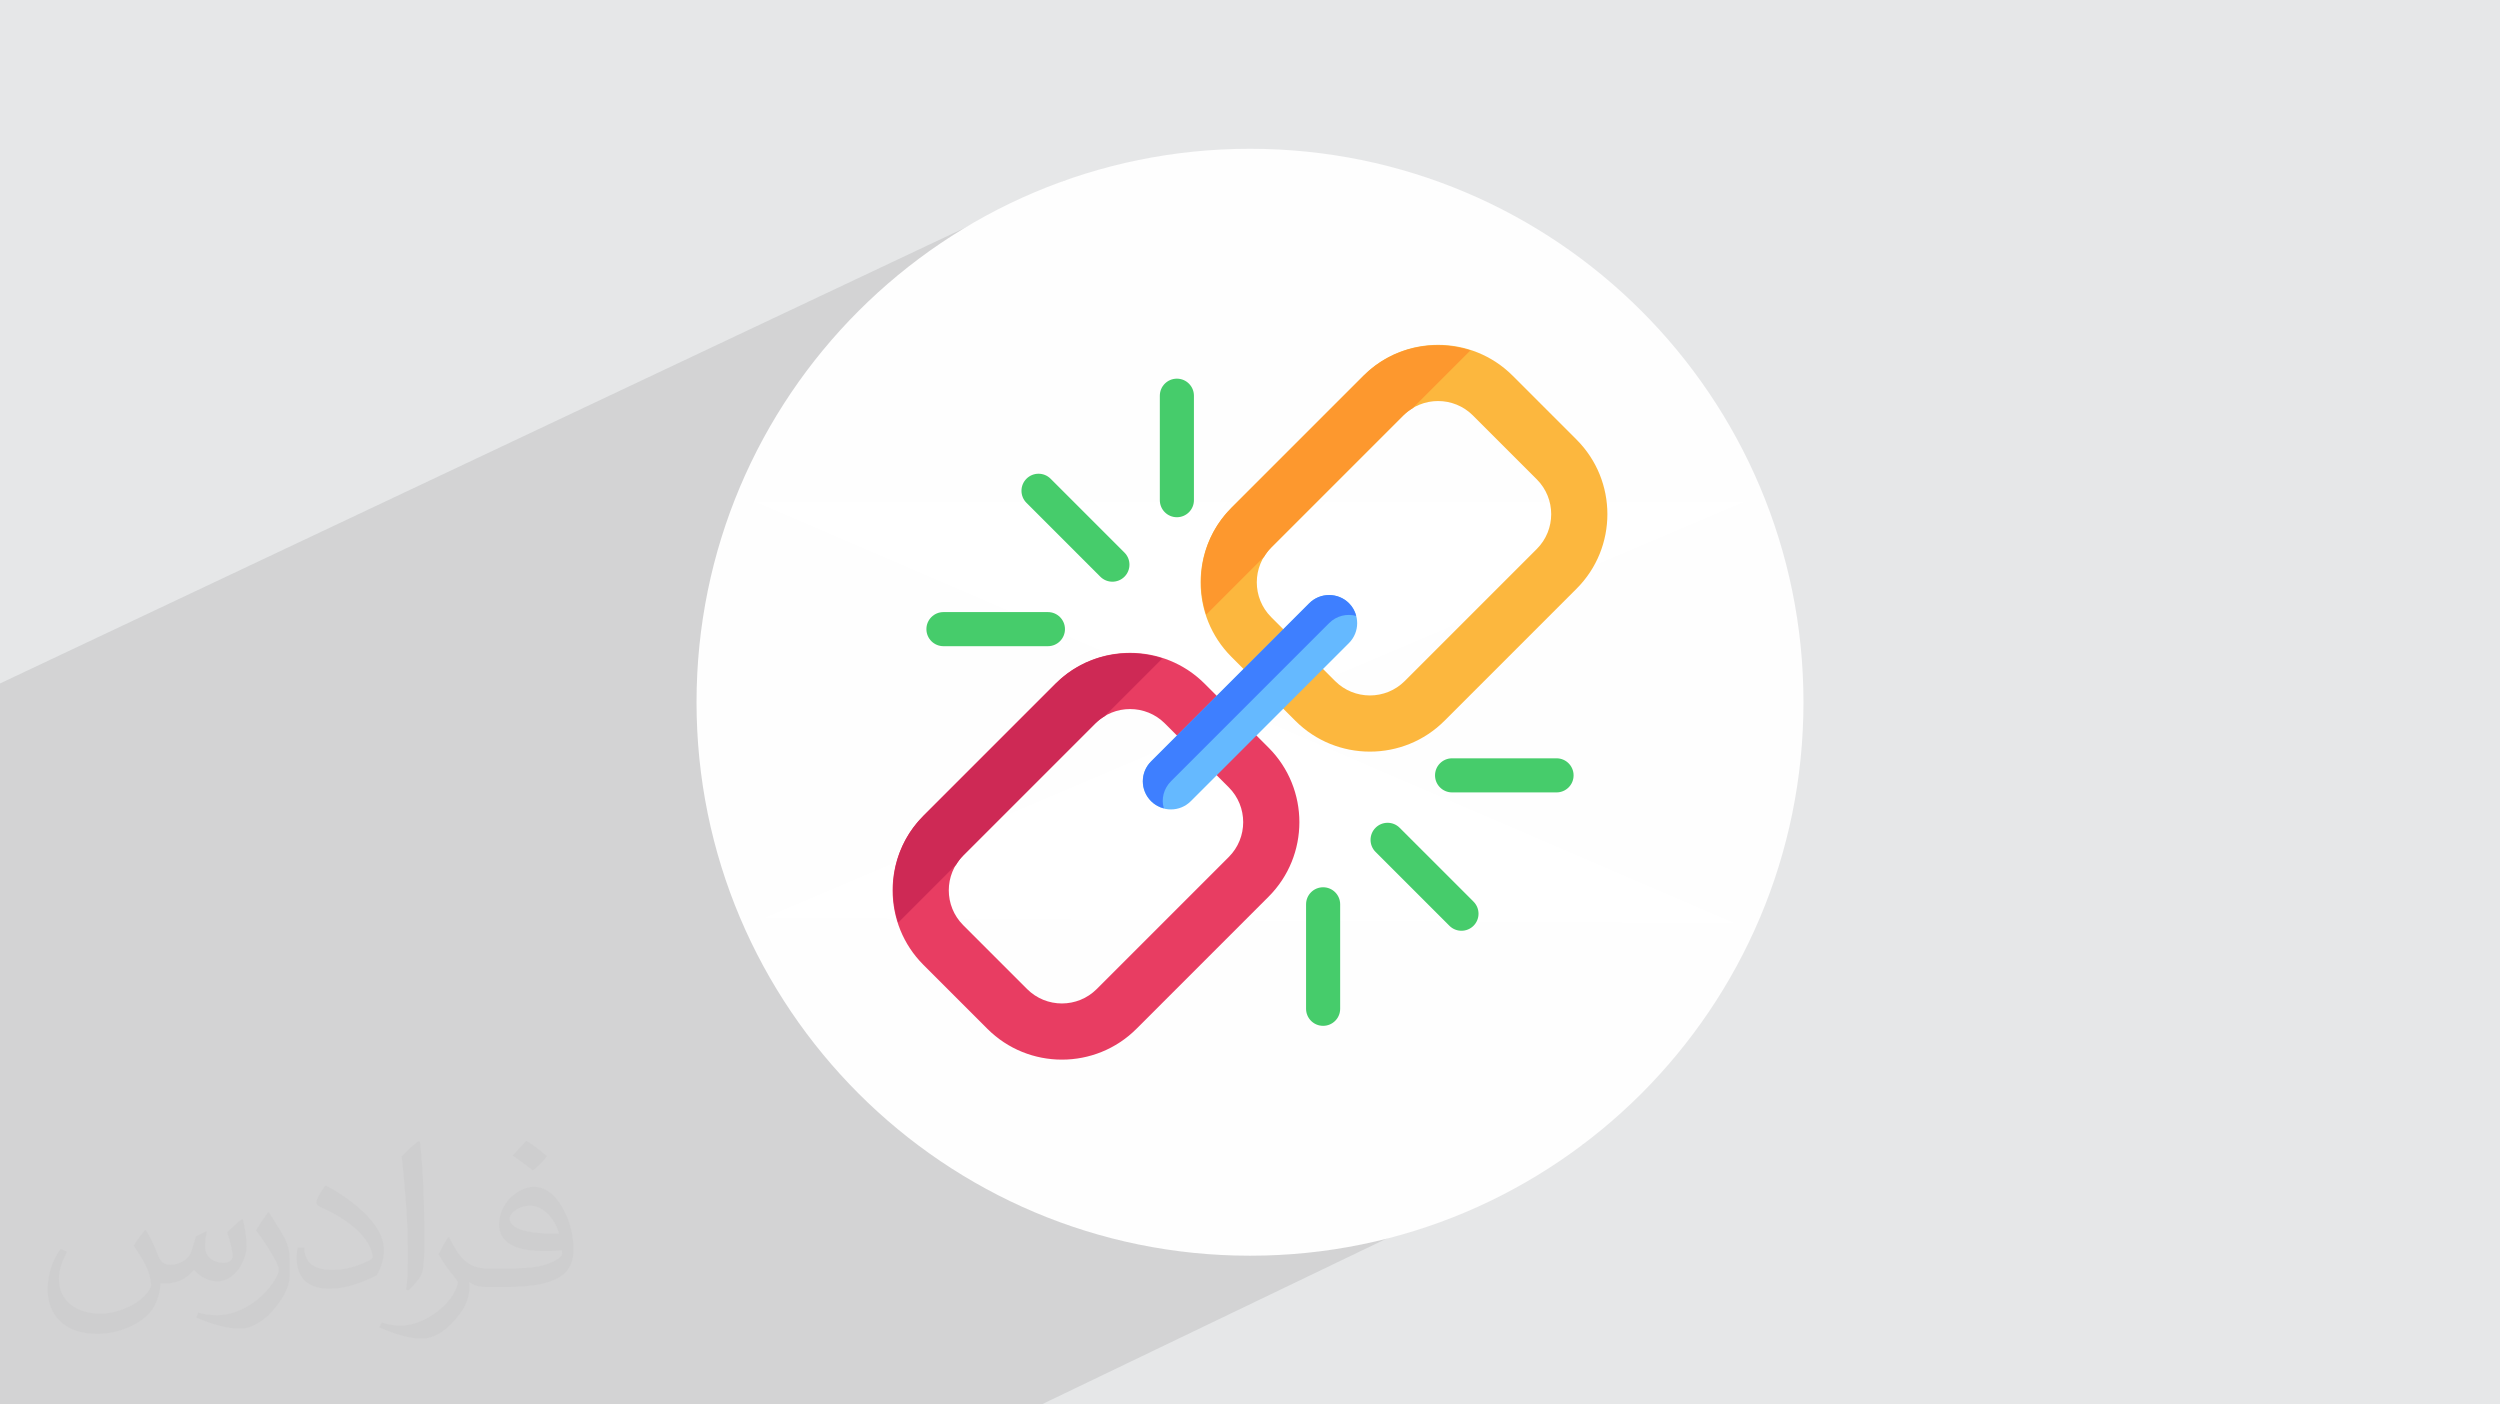
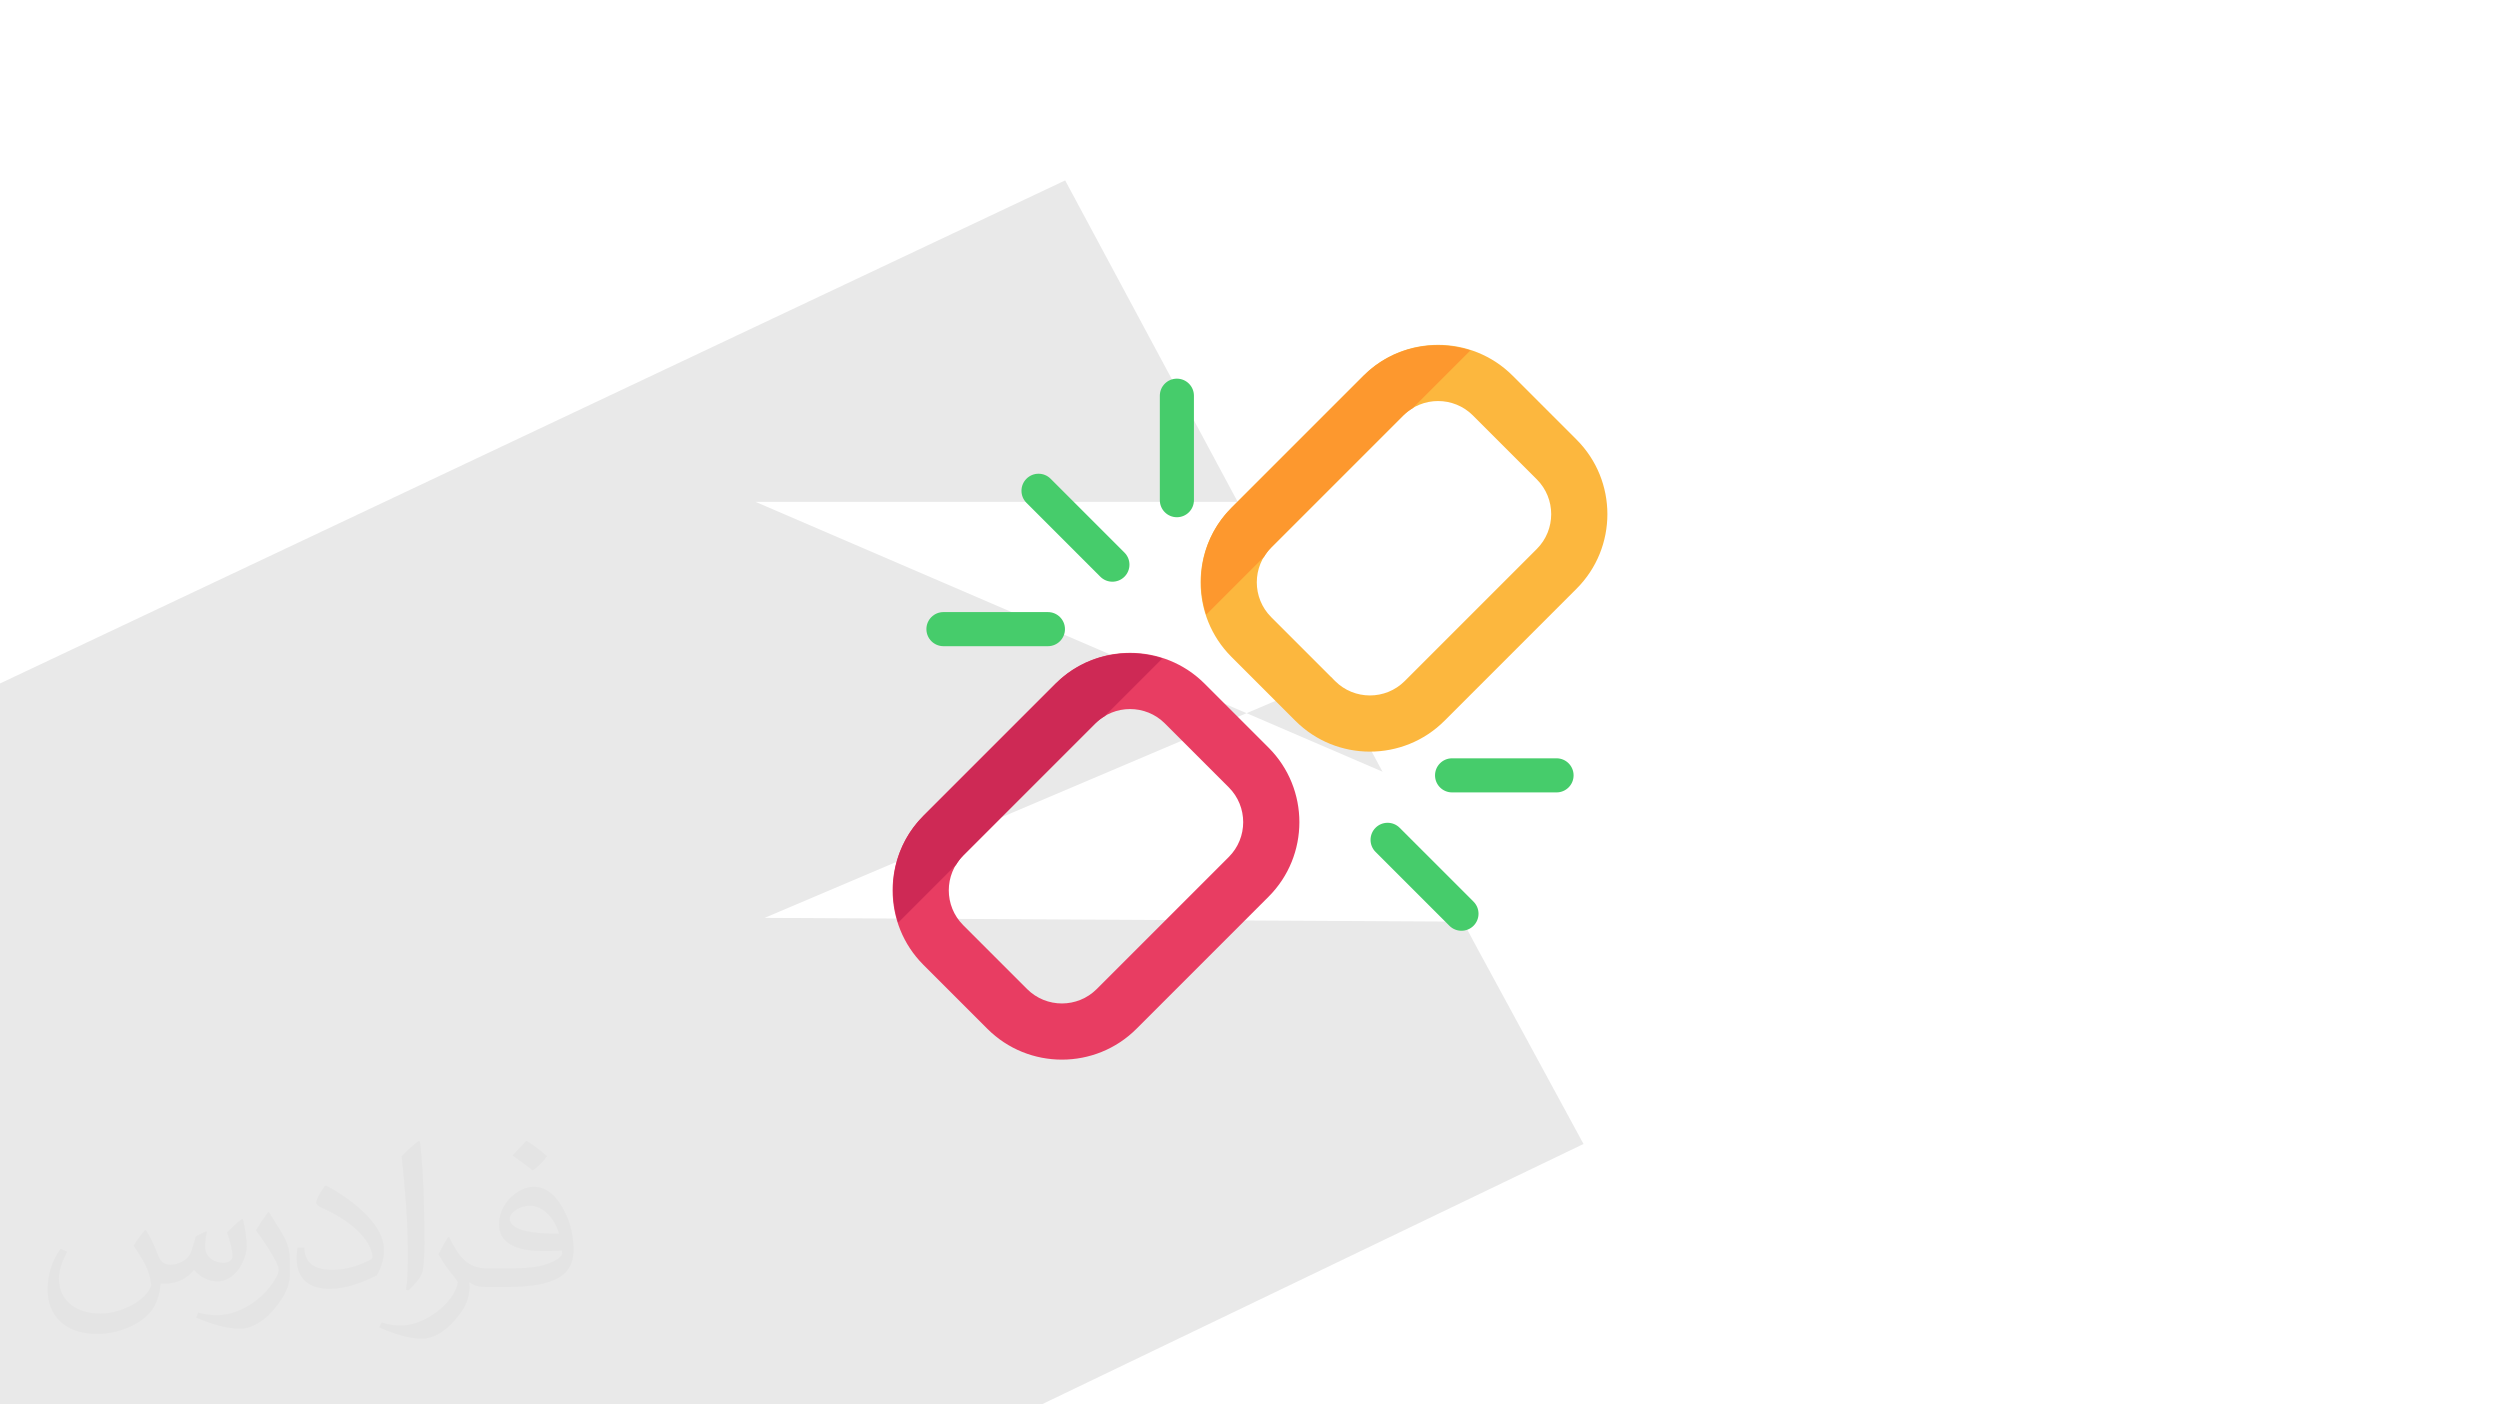
<svg xmlns="http://www.w3.org/2000/svg" xml:space="preserve" width="94.192mm" height="52.917mm" version="1.0" style="shape-rendering:geometricPrecision; text-rendering:geometricPrecision; image-rendering:optimizeQuality; fill-rule:evenodd; clip-rule:evenodd" viewBox="0 0 9404.92 5283.66">
  <defs>
    <style type="text/css">
   
    .fil3 {fill:#FEFEFE}
    .fil4 {fill:white}
    .fil9 {fill:#3E7FFF;fill-rule:nonzero}
    .fil11 {fill:#46CC6B;fill-rule:nonzero}
    .fil8 {fill:#65B9FF;fill-rule:nonzero}
    .fil7 {fill:#CE2955;fill-rule:nonzero}
    .fil6 {fill:#E83D62;fill-rule:nonzero}
    .fil5 {fill:#FCB73E;fill-rule:nonzero}
    .fil10 {fill:#FD982E;fill-rule:nonzero}
    .fil2 {fill:#373435;fill-opacity:0.031}
    .fil1 {fill:#2B2A29;fill-opacity:0.102}
    .fil0 {fill:#E6E7E8}
   
  </style>
  </defs>
  <g id="Layer_x0020_1">
-     <polygon class="fil0" points="-0,0 9404.92,0 9404.92,5283.66 -0,5283.66 " />
    <polygon class="fil1" points="5558.94,3570.18 5957.14,4303.57 3917.97,5283.66 -0,5283.66 -0,2571.17 4007.12,678.67 " />
    <path class="fil2" d="M548.54 4627.69c17.95,27.21 29.6,53.36 40.96,82.43 8.45,16.91 12.93,48.09 52.57,48.09 11.61,0 28.28,-3.42 43.06,-11.61 16.63,-8.73 29.32,-21.94 35.94,-42l15.85 -53.36 38.57 -19.02 2.64 2.64c-5.27,20.09 -6.59,39.36 -6.59,54.43 0,44.63 38.57,61.56 69.22,61.56 17.95,0 34.09,-8.73 34.09,-25.11 0,-21.13 -8.98,-57.06 -20.62,-89.29 17.95,-17.95 35.94,-35.94 56.53,-50.47l3.17 1.6c8.98,38.04 14,75.56 14,100.66 0,24.57 -10.83,51.79 -19.81,69.49 -18.49,34.87 -51.25,62.62 -90.87,62.62 -30.1,0 -63.65,-15.07 -86.66,-43.06l-1.32 0c-21.66,26.96 -55.22,51.25 -108.86,51.25l-16.63 0c-2.64,35.41 -10.29,60.49 -21.94,82.95 -31.95,62.34 -126.81,106.47 -216.1,106.47 -124.17,0 -186.51,-71.59 -186.51,-166.96 0,-58.91 19.27,-113.6 48.88,-152.42l24.29 10.04c-18.49,35.41 -30.91,68.68 -30.91,101.45 0,89.29 72.66,131.83 156.4,131.83 77.68,0 173.83,-49.41 191.28,-106.72 -6.59,-62.62 -30.1,-91.93 -66.04,-148.99 10.83,-19.02 24.83,-38.04 42.28,-58.38l3.17 0 0 0 0 0 -0.02 -0.09zm1432.13 -336.04c26.15,16.39 51.79,35.66 76.87,57.85 -14,19.81 -31.45,37.79 -53.11,53.64 -25.11,-20.34 -50.19,-37.79 -75.84,-56.27 17.42,-19.55 34.62,-38.29 52.04,-55.22l0 0 0 0 0 0 0 0 0 0 0.03 0zm13.47 244.11c-42.28,0 -76.87,27.75 -76.87,48.34 0,44.13 84.53,57.85 185.72,57.31 -12.68,-51.79 -57.06,-105.68 -108.86,-105.68l0.01 0.03zm-94.86 236.19c54.96,0 103.04,-1.6 139.74,-10.83 40.96,-10.29 75.56,-30.91 75.56,-45.17 0,-3.7 0,-8.19 -1.32,-11.89 -22.98,2.11 -49.41,2.11 -72.38,2.11 -74.49,0 -131.55,-16.91 -154.02,-58.66 -5.55,-11.61 -9.51,-24.57 -9.51,-39.36 0,-40.43 17.42,-79.79 48.09,-107 25.61,-22.45 53.89,-36.44 82.67,-36.44 52.04,0 93.51,41.75 122.57,107.54 15.85,35.94 26.68,77.4 26.68,129.72 0,34.87 -9.51,64.19 -31.17,85.85 -40.43,39.11 -114.92,53.89 -229.04,53.89l-51.79 0 0 0 -13.47 0c-28.28,0 -48.62,-5.02 -64.72,-17.42l-2.64 0c0.79,6.59 1.32,12.93 1.32,19.02 0,25.61 -8.45,58.38 -25.61,84.53 -50.72,75.3 -105.68,108.04 -153.24,108.04 -48.09,0 -107,-18.49 -160.11,-42.54l9.51 -18.49c17.17,7.13 40.96,11.89 73.7,11.89 85.85,0 198.66,-82.43 212.66,-163 -3.17,-6.59 -8.98,-15.32 -17.17,-24.57 -25.11,-29.85 -40.96,-54.68 -55.75,-80.83 12.68,-25.11 24.29,-45.17 35.13,-63.4l4.49 -0.53c36.72,74.77 69.99,117.55 144.23,117.55l11.61 0 0 0 53.89 0 0 0 0 0 0 0 0 0 0 0 0.09 0.01zm-371.98 79c6.34,-34.34 6.87,-72.91 6.87,-108.86l0 -53.36c0,-99.6 -12.68,-244.36 -22.98,-338.68 17.95,-19.27 43.06,-42 62.87,-57.31l5.81 1.6c13.47,118.62 16.63,256 16.63,383.06 0,33.3 -1.32,65.79 -4.49,89.55 -1.85,30.1 -19.27,52.83 -56.53,87.7l-8.19 -3.7zm-382.8 -157.19c1.85,46.77 24.83,83.49 105.15,83.49 49.93,0 92.19,-12.93 138.96,-35.13 8.45,-3.7 12.93,-8.73 12.93,-12.93 0,-29.32 -22.45,-68.15 -60.23,-103.55 -36.72,-33.3 -85.34,-62.62 -130.76,-82.18 -15.6,-6.59 -20.62,-13.47 -20.62,-20.09 0,-13.47 17.95,-41.75 32.77,-62.09l5.02 -0.53c52.04,27.21 110.17,67.64 153.24,112.53 39.11,41.47 63.4,83.49 63.4,129.19 0,33.81 -10.29,65.51 -26.96,95.11 -57.06,28.79 -117.83,50.72 -178.06,50.72 -73.17,0 -123.1,-34.34 -123.1,-114.92 0,-8.73 0,-22.19 3.17,-39.64l25.11 0 0 0 0 0 0 0 0 0 0 0 -0.02 0zm-132.37 -132.9l45.45 73.45c16.63,27.21 32.23,56.81 32.23,103.55l0 59.7c0,48.34 -30.91,100.13 -80.83,151.38 -39.11,34.62 -73.7,49.41 -105.68,49.41 -47.55,0 -101.98,-14.79 -164.85,-41.75l7.13 -18.49c19.81,5.27 42.79,9.77 71.06,9.77 90.36,-0.53 182.8,-66.57 225.08,-147.15 5.02,-9.26 6.87,-17.95 6.87,-24.04 0,-9.26 -5.02,-19.55 -8.98,-28.79 -22.98,-43.31 -48.62,-82.95 -76.87,-119.68 14.79,-23.25 29.6,-45.7 45.7,-67.9l3.7 0.53 0 0 0 0 0 0 0 0 0 0 -0.02 0.01z" />
-     <path class="fil3" d="M4702.46 559.73c1149.92,0 2082.1,932.18 2082.1,2082.1 0,1149.92 -932.18,2082.1 -2082.1,2082.1 -1149.92,0 -2082.1,-932.18 -2082.1,-2082.1 0,-1149.92 932.18,-2082.1 2082.1,-2082.1z" />
    <polygon class="fil4" points="2842.57,1888.11 6560.81,1888.11 2876.42,3452.98 6524.95,3472.85 " />
    <g id="_1644846280384">
      <path class="fil5" d="M4873.16 2711.62l-240.52 -240.52c-154.63,-154.62 -154.59,-406.23 0.04,-560.85l496.94 -496.94c154.62,-154.62 406.2,-154.62 560.81,0l240.52 240.51c154.62,154.63 154.66,406.23 0.03,560.85l-496.94 496.95c-154.62,154.62 -406.26,154.62 -560.88,0l0 0zm667.76 -1148.79c-72.16,-72.17 -189.63,-72.17 -261.79,0l-496.94 496.94c-72.2,72.2 -72.2,189.66 -0.03,261.82l240.51 240.52c72.21,72.2 189.66,72.2 261.86,0l496.95 -496.94c72.16,-72.17 72.16,-189.63 -0.04,-261.83l-240.52 -240.51z" />
      <path class="fil6" d="M3714.44 3870.34l-240.51 -240.52c-154.63,-154.62 -154.6,-406.23 0.03,-560.85l496.94 -496.94c154.63,-154.62 406.2,-154.62 560.82,0l240.51 240.52c154.63,154.62 154.67,406.23 0.04,560.85l-496.94 496.94c-154.62,154.62 -406.26,154.63 -560.89,0zm667.77 -1148.79c-72.17,-72.16 -189.63,-72.16 -261.79,0l-496.94 496.94c-72.2,72.2 -72.2,189.66 -0.04,261.83l240.52 240.51c72.2,72.2 189.66,72.2 261.86,0l496.94 -496.94c72.17,-72.17 72.17,-189.63 -0.03,-261.83l-240.52 -240.51z" />
      <path class="fil7" d="M3596.89 3253.02c7.47,-12.22 16.02,-23.95 26.58,-34.53l496.94 -496.94c10.56,-10.56 22.3,-19.1 34.51,-26.57l218.09 -218.08c-137.17,-44.15 -293.4,-13.57 -402.1,95.14l-496.94 496.94c-108.72,108.72 -139.31,264.96 -95.18,402.13l218.1 -218.09z" />
-       <path class="fil8" d="M4330.22 3014.08c-41.28,-41.29 -41.28,-108.23 0,-149.51l594.95 -594.95c41.29,-41.28 108.23,-41.28 149.51,0 41.29,41.29 41.29,108.24 0,149.51l-594.95 594.95c-41.28,41.29 -108.23,41.29 -149.51,0z" />
-       <path class="fil9" d="M4378.29 3040.75c-17.93,-4.48 -34.39,-13.45 -47.84,-26.91 -41.12,-41.12 -41.87,-107.65 0,-149.51l595.06 -595.06c41.11,-41.11 108.4,-41.11 149.51,0 13.45,13.46 22.43,29.9 26.91,47.85 -35.14,-9.73 -74.01,-0.75 -101.68,26.91l-595.05 595.06c-27.67,27.66 -37.38,67.28 -26.92,101.67z" />
      <path class="fil10" d="M4755.61 2094.3c7.48,-12.22 16.02,-23.95 26.58,-34.53l496.94 -496.94c10.56,-10.56 22.3,-19.1 34.52,-26.56l218.08 -218.09c-137.17,-44.15 -293.4,-13.57 -402.1,95.14l-496.94 496.95c-108.72,108.71 -139.31,264.95 -95.17,402.13l218.09 -218.1z" />
      <path class="fil11" d="M3942.24 2430.93l-392.98 0c-35.45,0 -64.15,-28.72 -64.15,-64.15 0,-35.45 28.71,-64.15 64.15,-64.15l392.98 0c35.45,0 64.15,28.71 64.15,64.15 0,35.44 -28.71,64.15 -64.15,64.15z" />
      <path class="fil11" d="M4427.38 1945.79c-35.44,0 -64.15,-28.71 -64.15,-64.15l0.02 -393.01c0,-35.45 28.72,-64.15 64.15,-64.15 35.45,0 64.15,28.71 64.15,64.15l-0.02 393.01c0,35.45 -28.71,64.15 -64.15,64.15z" />
      <path class="fil11" d="M4230.19 2169.58c-25.06,25.05 -65.69,25.05 -90.74,0l-277.88 -277.88c-25.05,-25.05 -25.05,-65.68 0,-90.73 25.05,-25.05 65.68,-25.05 90.74,0l277.88 277.88c25.05,25.05 25.05,65.68 0,90.73z" />
      <path class="fil11" d="M5462.67 2852.73l392.98 0c35.45,0 64.15,28.72 64.15,64.15 0,35.45 -28.71,64.15 -64.15,64.15l-392.98 0c-35.45,0 -64.15,-28.71 -64.15,-64.15 0,-35.44 28.71,-64.15 64.15,-64.15z" />
-       <path class="fil11" d="M4977.53 3337.87c35.44,0 64.15,28.72 64.15,64.15l-0.02 393.01c0,35.45 -28.72,64.15 -64.15,64.15 -35.45,0 -64.15,-28.71 -64.15,-64.15l0.02 -393.01c0,-35.44 28.71,-64.15 64.15,-64.15z" />
      <path class="fil11" d="M5174.73 3114.09c25.06,-25.05 65.69,-25.05 90.74,0l277.88 277.88c25.05,25.05 25.05,65.68 0,90.73 -25.05,25.06 -65.68,25.05 -90.73,0l-277.89 -277.87c-25.05,-25.06 -25.05,-65.68 0,-90.74z" />
    </g>
  </g>
</svg>